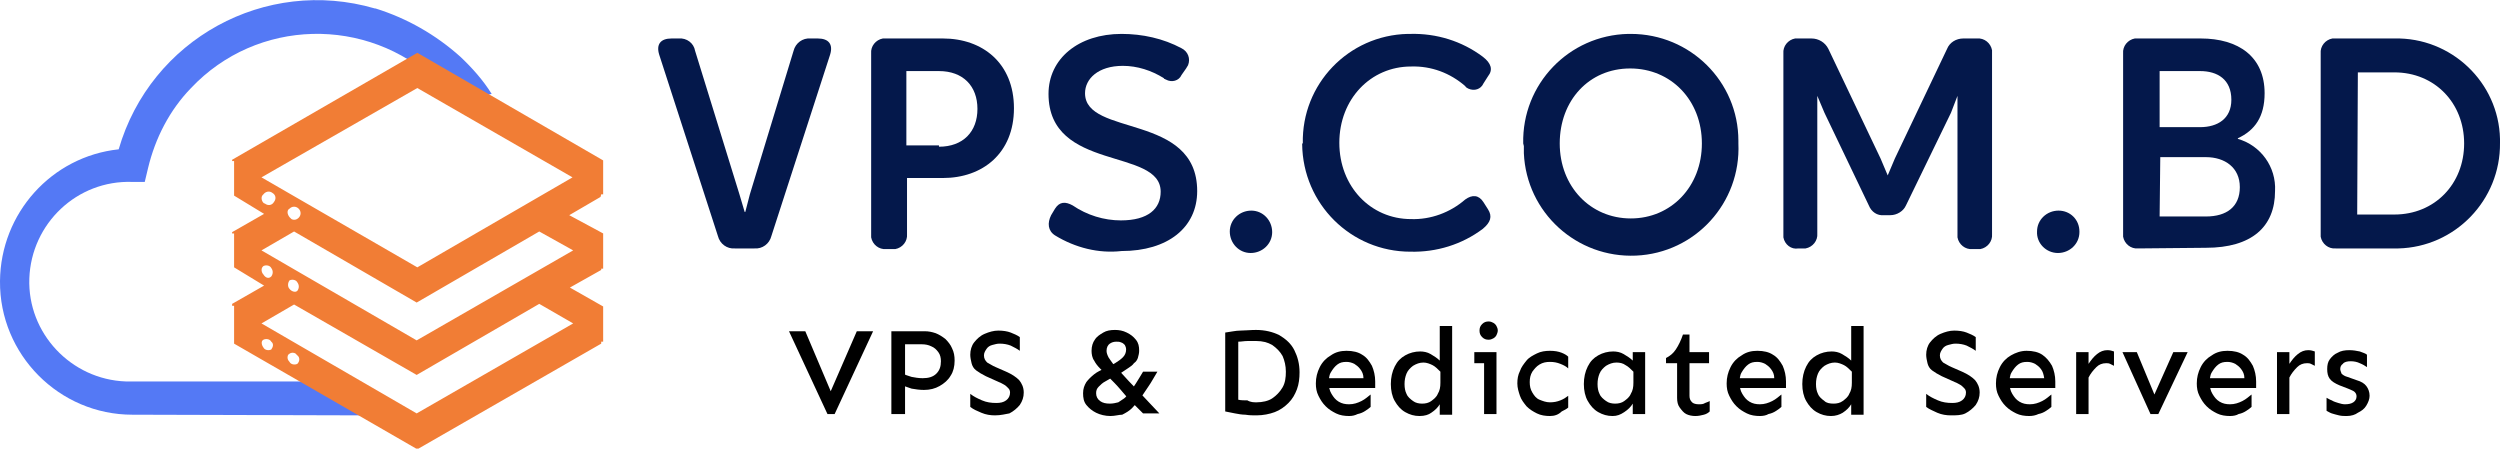
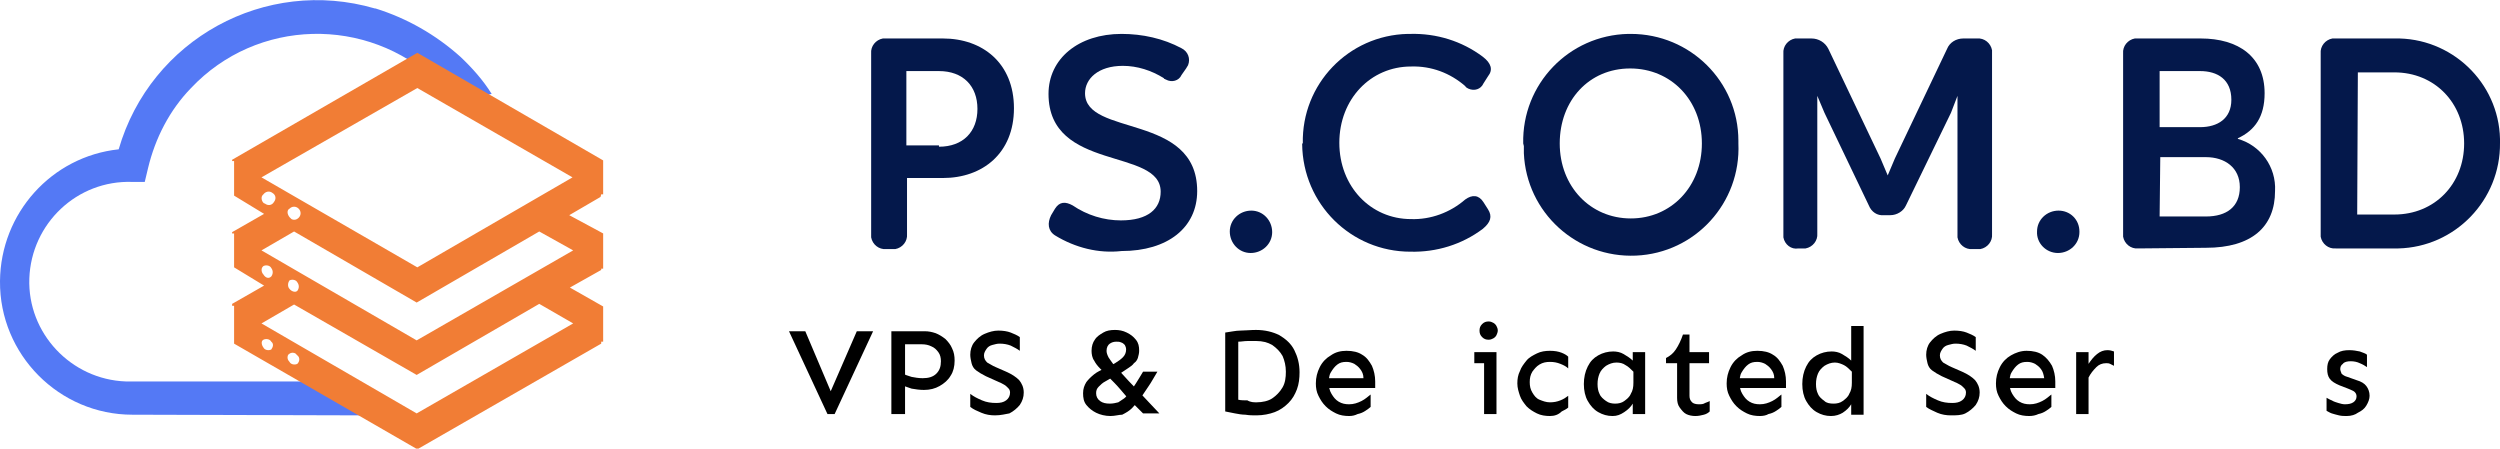
<svg xmlns="http://www.w3.org/2000/svg" version="1.1" id="Layer_1" x="0px" y="0px" viewBox="0 0 383.4 68.8" style="enable-background:new 0 0 383.4 68.8;" xml:space="preserve">
  <style type="text/css">
	.st0{fill:#5479F5;}
	.st1{fill:#F17D35;}
	.st2{fill:#04184B;}
	.st3{enable-background:new    ;}
</style>
  <g>
    <path class="st0" d="M69.7,15.6c-0.7-1.2-1.6-2.2-2.7-3.1l0,0c-10.7-10.1-27.6-9.7-37.7,1c-3.3,3.4-5.5,7.7-6.6,12.3l-0.5,2.1h-1.9   c-8.5-0.3-15.5,6.4-15.8,14.8s6.4,15.5,14.8,15.8h27l9,5.2l-35-0.1l0,0C9.1,63.6-0.1,54.4,0,43.1C0.1,32.7,7.9,24,18.2,22.9   C23.1,6,40.7-3.6,57.5,1.3c0,0,0,0,0.1,0c4.8,1.5,9.2,4,13,7.4c1.8,1.7,3.5,3.6,4.8,5.7" />
    <g id="c">
      <path class="st1" d="M92.2,29.8h0.3v-5.2L64,8.1L35.6,24.5v0.2h0.3V30l4.6,2.8l-4.9,2.8v0.2h0.3V41l4.6,2.8l-4.9,2.8v0.3h0.3v5.8    L64,68.9l28.2-16.2v-0.3h0.3V47l-5.1-2.9l4.8-2.7v-0.2h0.3v-5.4L87.3,33l4.8-2.8L92.2,29.8L92.2,29.8z M40.4,31.1    c-0.3-0.3-0.4-0.9-0.1-1.2l0.1-0.1c0.3-0.4,0.9-0.6,1.4-0.2l0,0c0.5,0.3,0.6,0.9,0.2,1.4l0,0c-0.3,0.5-0.9,0.6-1.4,0.2l0,0    C40.5,31.2,40.5,31.2,40.4,31.1z M40.4,42.1c-0.3-0.3-0.4-0.9-0.1-1.2l0.1-0.1c0.4-0.2,1-0.1,1.2,0.3c0.3,0.4,0.3,0.9,0,1.3    C41.2,42.8,40.7,42.6,40.4,42.1z M41.6,53.6c-0.4,0.2-1,0.1-1.2-0.3c-0.3-0.4-0.4-1,0-1.2s1-0.1,1.2,0.3    C42,52.7,41.9,53.2,41.6,53.6z M45.6,55.8c-0.4,0.2-1,0.1-1.2-0.3c-0.3-0.3-0.4-0.7-0.2-1.1c0.3-0.3,0.7-0.4,1.1-0.2l0.3,0.3    C46,54.8,46,55.4,45.6,55.8z M87.9,49.6l-24,13.8L40.1,49.6l5-2.9l18.8,10.8l18.8-10.9L87.9,49.6z M44.4,43c0.4-0.2,1-0.1,1.2,0.3    c0.3,0.4,0.3,0.9,0,1.3c-0.3,0.3-0.9,0.1-1.2-0.3C44.1,44,44.1,43.4,44.4,43z M87.9,38.4l-24,13.8L40.1,38.4l5-2.9l18.8,10.9    l18.8-10.9L87.9,38.4z M44.4,32c0.4-0.4,1-0.4,1.4,0c0.4,0.4,0.4,1,0,1.4c-0.3,0.3-0.7,0.4-1.1,0.2l-0.3-0.3    C44,32.8,44,32.2,44.4,32z M64,41L40.1,27.2L64,13.5l23.8,13.7L64,41z" />
    </g>
  </g>
  <g>
    <g>
-       <path class="st2" d="M112.7,38.1c-1.2,0.1-2.3-0.7-2.6-1.9l-9-27.8c-0.5-1.6,0.2-2.5,1.9-2.5h1.1c1.2-0.1,2.3,0.7,2.5,1.9l6.8,22    l0.8,2.7h0.1l0.7-2.7l6.7-22c0.3-1.2,1.4-2,2.6-1.9h1.1c1.7,0,2.4,0.9,1.9,2.5l-9,27.8c-0.3,1.2-1.4,2-2.6,1.9H112.7z" />
      <path class="st2" d="M144.6,5.9c6.1,0,10.9,3.8,10.9,10.7s-4.8,10.7-10.9,10.7h-5.5v8.6c0.1,1.1-0.7,2.1-1.8,2.3h-1.4    c-1.1,0.1-2.1-0.7-2.3-1.8V8.2c-0.1-1.1,0.7-2.1,1.8-2.3H144.6z M144,22.5c3.7,0,5.9-2.3,5.9-5.8s-2.2-5.8-5.9-5.8h-5v11.4h5V22.5    z" />
      <path class="st2" d="M161.8,36.1c-1.1-0.7-1.2-1.9-0.6-3.1l0.6-1c0.7-1.1,1.6-1.1,2.7-0.5c2.2,1.5,4.8,2.3,7.4,2.3    c4.2,0,6.1-1.8,6.1-4.4c0-6.8-17.2-3-17.2-15c0-5.4,4.6-9.2,11.2-9.2c3.2,0,6.4,0.7,9.2,2.2c1,0.5,1.4,1.6,1,2.6    c-0.1,0.2-0.2,0.3-0.3,0.5l-0.7,1c-0.4,0.9-1.5,1.2-2.4,0.7c-0.1,0-0.1-0.1-0.2-0.1c-0.1,0-0.1,0-0.1-0.1l0,0    c-1.9-1.2-4.1-1.9-6.3-1.9c-3.8,0-5.8,2-5.8,4.2c0,6.7,17.2,3,17.2,15c0,5.6-4.5,9.2-11.6,9.2C168.5,38.9,164.9,38,161.8,36.1z" />
      <path class="st2" d="M188.6,35.5c0-1.8,1.5-3.2,3.3-3.2s3.2,1.5,3.2,3.3s-1.5,3.2-3.3,3.2S188.6,37.3,188.6,35.5z" />
      <path class="st2" d="M199.8,22c-0.2-9.1,7-16.6,16.1-16.8l0,0h0.4c4-0.1,7.9,1.1,11.1,3.5c1.3,1,1.6,2,0.8,3l-0.7,1.1    c-0.4,0.9-1.4,1.2-2.3,0.8c-0.2-0.1-0.4-0.2-0.5-0.4c-2.3-2-5.2-3.1-8.3-3c-6.2,0-11,5-11,11.7s4.8,11.7,11,11.7c3,0.1,6-1,8.3-3    c1.1-0.8,2.1-0.7,2.8,0.4l0.7,1.1c0.7,1.1,0.4,2-0.8,3c-3.2,2.4-7.1,3.6-11.1,3.5c-9.1,0-16.5-7.3-16.6-16.5V22H199.8z" />
      <path class="st2" d="M233.6,22c-0.2-9.1,7-16.6,16.1-16.8l0,0h0.4c9.1,0,16.5,7.3,16.5,16.4c0,0.1,0,0.2,0,0.4    c0.4,9.1-6.6,16.8-15.7,17.2c-9.1,0.4-16.8-6.6-17.2-15.7c0-0.4,0-0.7,0-1.1L233.6,22z M261,22c0-6.6-4.7-11.5-11-11.5    s-10.8,4.9-10.8,11.5s4.7,11.5,10.9,11.5S261,28.6,261,22z" />
      <path class="st2" d="M275.8,38.1c-1.1,0.2-2.1-0.6-2.3-1.7c0,0,0,0,0-0.1V8.2c-0.1-1.1,0.7-2.1,1.8-2.3h2.5c1.1,0,2.1,0.6,2.6,1.6    l8,16.8l1.1,2.6l1.1-2.6l8-16.8c0.4-1,1.4-1.6,2.5-1.6h2.1c1.1-0.1,2.1,0.7,2.3,1.8v28.2c0.1,1.1-0.7,2.1-1.8,2.3h-1.2    c-1.1,0.1-2.1-0.7-2.3-1.8V14.7l-1,2.6l-6.9,14.2c-0.4,0.9-1.4,1.5-2.4,1.5h-1c-1,0.1-1.9-0.5-2.3-1.5l-6.8-14.2l-1.1-2.6v21.1    c0.1,1.1-0.7,2.1-1.8,2.3C277,38.1,275.8,38.1,275.8,38.1z" />
      <path class="st2" d="M312.4,35.5c0-1.8,1.5-3.2,3.3-3.2l0,0c1.8,0,3.2,1.4,3.2,3.2v0.1c0,1.8-1.5,3.2-3.3,3.2    S312.3,37.3,312.4,35.5z" />
      <path class="st2" d="M327.9,38.1c-1.1,0.1-2.1-0.7-2.3-1.8V8.2c-0.1-1.1,0.7-2.1,1.8-2.3h10.1c5.8,0,9.8,2.8,9.8,8.4    c0,3.6-1.5,5.7-4.1,6.9v0.1c3.5,1,5.9,4.3,5.7,8c0,5.5-3.6,8.7-10.6,8.7L327.9,38.1L327.9,38.1z M331.2,19.5h6.2    c2.7,0,4.8-1.3,4.8-4.2c0-3.1-2.1-4.4-4.8-4.4h-6.2V19.5z M331.2,33.2h7.1c3.2,0,5.2-1.5,5.2-4.5s-2.3-4.6-5.2-4.6h-7L331.2,33.2z    " />
      <path class="st2" d="M358.2,38.1c-1.1,0.1-2.1-0.7-2.3-1.8V8.2c-0.1-1.1,0.7-2.1,1.8-2.3h9.5c8.7-0.2,16,6.7,16.2,15.4v0.6    c0.1,8.8-6.9,16-15.6,16.2H358.2z M361.5,32.9h5.7c6.2,0,10.7-4.7,10.7-10.9s-4.5-10.9-10.7-10.9h-5.6L361.5,32.9z" />
    </g>
    <g class="st3">
      <path d="M126.9,63.5L121,50.8h2.5l3.9,9.2l4-9.2h2.5l-5.9,12.7H126.9z" />
      <path d="M136.7,63.5V50.8h5.1c0.6,0,1.1,0.1,1.7,0.3c0.5,0.2,1,0.5,1.5,0.9c0.4,0.4,0.8,0.9,1,1.4c0.3,0.6,0.4,1.2,0.4,1.9    c0,0.9-0.2,1.7-0.6,2.3c-0.4,0.7-1,1.2-1.7,1.6s-1.5,0.6-2.4,0.6c-0.7,0-1.3-0.1-1.9-0.2c-0.5-0.2-1-0.3-1.3-0.5v-1.8    c0.3,0.2,0.7,0.3,1.3,0.5c0.5,0.1,1.1,0.2,1.7,0.2c0.9,0,1.6-0.2,2.1-0.7c0.5-0.5,0.7-1.1,0.7-1.9c0-0.5-0.1-1-0.4-1.4    c-0.3-0.4-0.6-0.7-1.1-0.9c-0.4-0.2-0.9-0.3-1.4-0.3h-2.6v10.7H136.7z" />
      <path d="M152.6,63.7c-0.7,0-1.4-0.1-2.1-0.4s-1.2-0.5-1.7-0.9v-2c0.5,0.4,1.1,0.7,1.8,1s1.4,0.4,2.2,0.4c0.6,0,1.1-0.1,1.5-0.4    c0.4-0.3,0.6-0.7,0.6-1.2c0-0.3-0.1-0.5-0.3-0.7s-0.4-0.4-0.6-0.5s-0.5-0.3-0.8-0.4l-2-0.9c-0.6-0.3-1.1-0.6-1.5-0.9    c-0.4-0.3-0.6-0.7-0.7-1.1c-0.1-0.4-0.2-0.9-0.2-1.3c0-0.7,0.2-1.4,0.6-1.9c0.4-0.5,0.9-1,1.6-1.3c0.7-0.3,1.4-0.5,2.1-0.5    c0.7,0,1.4,0.1,1.9,0.3s1,0.4,1.4,0.7v2.1c-0.4-0.3-0.8-0.5-1.4-0.8c-0.5-0.2-1.1-0.3-1.7-0.3c-0.4,0-0.7,0.1-1.1,0.2    c-0.4,0.1-0.7,0.3-0.9,0.6c-0.2,0.3-0.4,0.6-0.4,1c0,0.5,0.2,0.8,0.5,1.1c0.4,0.2,0.8,0.5,1.3,0.7l1.6,0.7c0.9,0.4,1.5,0.8,2,1.3    c0.4,0.5,0.7,1.1,0.7,1.9c0,0.7-0.2,1.3-0.6,1.9c-0.4,0.5-1,1-1.6,1.3C154.2,63.5,153.5,63.7,152.6,63.7z" />
      <path d="M170.3,63.8c-0.8,0-1.6-0.2-2.2-0.5c-0.6-0.3-1.1-0.7-1.5-1.2c-0.4-0.5-0.5-1.1-0.5-1.8c0-0.7,0.2-1.2,0.5-1.7    c0.3-0.4,0.7-0.8,1.2-1.2s1-0.6,1.6-0.9c0.6-0.3,1.1-0.5,1.6-0.8c0.5-0.3,0.9-0.6,1.2-0.9c0.3-0.3,0.5-0.7,0.5-1.2    c0-0.3-0.1-0.5-0.2-0.7c-0.2-0.2-0.3-0.3-0.6-0.4c-0.2-0.1-0.5-0.1-0.7-0.1c-0.4,0-0.7,0.1-1,0.3s-0.5,0.6-0.5,1.1    c0,0.3,0.1,0.6,0.3,1c0.2,0.3,0.4,0.6,0.7,1c0.3,0.3,0.6,0.7,0.9,1c1,1.1,2,2.2,3,3.2c1,1.1,2.1,2.2,3.2,3.4h-2.5    c-0.6-0.6-1.2-1.2-1.8-1.8c-0.6-0.6-1.2-1.3-1.7-1.9s-1.2-1.3-1.9-2c-0.4-0.4-0.8-0.8-1.2-1.2c-0.4-0.4-0.7-0.8-0.9-1.2    c-0.3-0.4-0.4-1-0.4-1.5c0-0.7,0.2-1.3,0.5-1.7c0.3-0.5,0.8-0.8,1.3-1.1c0.5-0.3,1.1-0.4,1.8-0.4c0.6,0,1.2,0.1,1.8,0.4    c0.6,0.3,1,0.6,1.4,1.1c0.4,0.5,0.5,1,0.5,1.7c0,0.4-0.1,0.7-0.2,1.1c-0.1,0.3-0.3,0.6-0.6,0.8c-0.2,0.3-0.5,0.5-0.8,0.7    s-0.6,0.4-0.9,0.6c-0.4,0.3-0.9,0.5-1.4,0.8c-0.5,0.2-0.9,0.5-1.3,0.7c-0.4,0.2-0.7,0.5-1,0.8s-0.4,0.6-0.4,1    c0,0.5,0.2,0.9,0.6,1.2s0.9,0.4,1.5,0.4c0.5,0,0.9-0.1,1.3-0.2c0.3-0.2,0.6-0.4,0.9-0.6s0.5-0.6,0.8-0.9c0.4-0.5,0.7-0.9,1-1.4    c0.3-0.5,0.7-1.1,1.1-1.8h2.2c-0.5,0.8-0.9,1.6-1.4,2.3c-0.5,0.7-0.9,1.4-1.3,1.9c-0.4,0.5-0.8,1-1.2,1.4c-0.4,0.4-0.9,0.7-1.5,1    C171.6,63.6,171,63.8,170.3,63.8z" />
      <path d="M192.7,63.7c-0.6,0-1.1,0-1.7-0.1c-0.5,0-1.1-0.1-1.6-0.2c-0.5-0.1-1-0.2-1.5-0.3V51c0.8-0.1,1.6-0.3,2.3-0.3    s1.6-0.1,2.4-0.1c1.4,0,2.6,0.3,3.6,0.8c1,0.6,1.8,1.3,2.3,2.3c0.5,1,0.8,2.1,0.8,3.4c0,0.9-0.1,1.8-0.4,2.6    c-0.3,0.8-0.7,1.5-1.3,2.1c-0.6,0.6-1.3,1.1-2.1,1.4C194.7,63.5,193.7,63.7,192.7,63.7z M192.7,61.7c0.9,0,1.8-0.2,2.4-0.6    s1.2-1,1.6-1.7s0.5-1.5,0.5-2.4c0-0.9-0.2-1.7-0.5-2.4c-0.4-0.7-0.9-1.2-1.6-1.7c-0.7-0.4-1.5-0.6-2.4-0.6c-0.4,0-0.9,0-1.4,0    s-0.9,0.1-1.4,0.1v8.9c0.4,0.1,0.9,0.1,1.4,0.1C191.8,61.7,192.3,61.7,192.7,61.7z" />
      <path d="M206.9,63.8c-0.7,0-1.4-0.1-2-0.4c-0.6-0.3-1.1-0.6-1.6-1.1s-0.8-1-1.1-1.6c-0.3-0.6-0.4-1.2-0.4-1.9    c0-0.9,0.2-1.7,0.6-2.5c0.4-0.8,1-1.4,1.7-1.8c0.7-0.5,1.5-0.7,2.4-0.7c1,0,1.8,0.2,2.4,0.6c0.7,0.4,1.1,1,1.5,1.7    c0.3,0.7,0.5,1.5,0.5,2.4v1h-7.3v-1.5h5.5c0-0.6-0.2-1-0.5-1.4c-0.3-0.4-0.6-0.6-0.9-0.8c-0.4-0.2-0.8-0.3-1.2-0.3    c-0.6,0-1,0.1-1.4,0.4s-0.7,0.7-1,1.2s-0.3,1-0.3,1.7c0,0.6,0.1,1.1,0.4,1.6c0.3,0.5,0.6,0.9,1.1,1.2c0.5,0.3,1,0.4,1.6,0.4    c0.7,0,1.3-0.2,1.9-0.5c0.6-0.3,1-0.7,1.4-1v1.9c-0.2,0.2-0.5,0.4-0.8,0.6c-0.3,0.2-0.7,0.4-1.2,0.5    C207.8,63.7,207.4,63.8,206.9,63.8z" />
-       <path d="M217.7,63.8c-0.8,0-1.5-0.2-2.2-0.6c-0.7-0.4-1.2-1-1.6-1.7c-0.4-0.7-0.6-1.6-0.6-2.6c0-1,0.2-1.9,0.6-2.7    c0.4-0.8,0.9-1.3,1.6-1.7c0.7-0.4,1.5-0.6,2.3-0.6c0.5,0,1.1,0.1,1.6,0.4c0.5,0.3,1,0.6,1.4,1v-5.3h1.9v13.6h-1.9v-1.6    c-0.3,0.5-0.7,0.9-1.3,1.3C219.1,63.6,218.5,63.8,217.7,63.8z M218.1,61.9c0.5,0,1-0.1,1.4-0.4c0.4-0.3,0.8-0.6,1-1.1    c0.3-0.5,0.4-1,0.4-1.7V57c-0.4-0.4-0.8-0.8-1.2-1s-0.9-0.4-1.4-0.4c-0.6,0-1.1,0.2-1.6,0.5c-0.4,0.3-0.8,0.7-1,1.2    c-0.2,0.5-0.3,1-0.3,1.6c0,0.6,0.1,1.1,0.3,1.5c0.2,0.5,0.6,0.8,1,1.1C217.1,61.8,217.6,61.9,218.1,61.9z" />
      <path d="M226.1,55.7V54h3.4v1.7H226.1z M228.3,52.1c-0.4,0-0.7-0.1-1-0.4c-0.3-0.3-0.4-0.6-0.4-1c0-0.4,0.1-0.7,0.4-1    c0.3-0.3,0.6-0.4,1-0.4c0.3,0,0.5,0.1,0.7,0.2s0.4,0.3,0.5,0.5c0.1,0.2,0.2,0.4,0.2,0.7c0,0.2-0.1,0.5-0.2,0.7    c-0.1,0.2-0.3,0.4-0.5,0.5S228.6,52.1,228.3,52.1z M227.6,63.5V54h1.9v9.5H227.6z" />
      <path d="M237.7,63.8c-0.7,0-1.4-0.1-2-0.4c-0.6-0.3-1.1-0.6-1.6-1.1c-0.4-0.5-0.8-1-1-1.6c-0.2-0.6-0.4-1.2-0.4-1.9    c0-0.7,0.1-1.3,0.4-1.9c0.2-0.6,0.6-1.1,1-1.6c0.4-0.5,1-0.8,1.6-1.1s1.3-0.4,2-0.4c0.7,0,1.3,0.1,1.8,0.3c0.5,0.2,0.8,0.4,1,0.6    v1.8c-0.3-0.3-0.7-0.5-1.2-0.7s-1-0.3-1.6-0.3c-0.6,0-1.1,0.1-1.6,0.4c-0.5,0.3-0.8,0.7-1.1,1.1c-0.3,0.5-0.4,1-0.4,1.6    c0,0.6,0.1,1.1,0.4,1.6s0.6,0.9,1.1,1.1s1,0.4,1.6,0.4c0.6,0,1.1-0.1,1.6-0.3s0.8-0.4,1.2-0.7v1.8c-0.2,0.2-0.6,0.4-1,0.6    C239,63.6,238.4,63.8,237.7,63.8z" />
      <path d="M247.3,63.8c-0.8,0-1.5-0.2-2.2-0.6c-0.7-0.4-1.2-1-1.6-1.7s-0.6-1.6-0.6-2.6c0-1,0.2-1.9,0.6-2.7    c0.4-0.8,0.9-1.3,1.6-1.7s1.5-0.6,2.3-0.6c0.5,0,1.1,0.1,1.6,0.4s1,0.6,1.4,1V54h1.9v9.5h-1.9v-1.6c-0.3,0.5-0.7,0.9-1.3,1.3    S248,63.8,247.3,63.8z M247.7,61.9c0.5,0,1-0.1,1.4-0.4c0.4-0.3,0.8-0.6,1-1.1c0.3-0.5,0.4-1,0.4-1.7V57c-0.4-0.4-0.8-0.8-1.2-1    c-0.4-0.3-0.9-0.4-1.4-0.4c-0.6,0-1.1,0.2-1.6,0.5c-0.4,0.3-0.8,0.7-1,1.2c-0.2,0.5-0.3,1-0.3,1.6c0,0.6,0.1,1.1,0.3,1.5    c0.2,0.5,0.6,0.8,1,1.1C246.7,61.8,247.2,61.9,247.7,61.9z" />
      <path d="M260,63.8c-0.5,0-1-0.1-1.4-0.3c-0.4-0.2-0.7-0.6-1-1s-0.4-0.9-0.4-1.5v-5.3h-1.7v-0.8c0.6-0.3,1.1-0.7,1.5-1.3    c0.4-0.6,0.8-1.4,1.1-2.3h1V54h3v1.7h-3v5c0,0.4,0.1,0.7,0.4,1c0.2,0.2,0.6,0.3,1,0.3c0.4,0,0.7,0,1-0.2c0.3-0.1,0.5-0.2,0.7-0.3    v1.6c-0.2,0.2-0.5,0.4-0.9,0.5C260.9,63.7,260.5,63.8,260,63.8z" />
      <path d="M269.9,63.8c-0.7,0-1.4-0.1-2-0.4c-0.6-0.3-1.1-0.6-1.6-1.1s-0.8-1-1.1-1.6c-0.3-0.6-0.4-1.2-0.4-1.9    c0-0.9,0.2-1.7,0.6-2.5c0.4-0.8,1-1.4,1.7-1.8c0.7-0.5,1.5-0.7,2.4-0.7c1,0,1.8,0.2,2.4,0.6c0.7,0.4,1.1,1,1.5,1.7    c0.3,0.7,0.5,1.5,0.5,2.4v1h-7.3v-1.5h5.5c0-0.6-0.2-1-0.5-1.4c-0.3-0.4-0.6-0.6-0.9-0.8c-0.4-0.2-0.8-0.3-1.2-0.3    c-0.6,0-1,0.1-1.4,0.4s-0.7,0.7-1,1.2s-0.3,1-0.3,1.7c0,0.6,0.1,1.1,0.4,1.6c0.3,0.5,0.6,0.9,1.1,1.2c0.5,0.3,1,0.4,1.6,0.4    c0.7,0,1.3-0.2,1.9-0.5c0.6-0.3,1-0.7,1.4-1v1.9c-0.2,0.2-0.5,0.4-0.8,0.6c-0.3,0.2-0.7,0.4-1.2,0.5    C270.9,63.7,270.4,63.8,269.9,63.8z" />
      <path d="M280.8,63.8c-0.8,0-1.5-0.2-2.2-0.6c-0.7-0.4-1.2-1-1.6-1.7c-0.4-0.7-0.6-1.6-0.6-2.6c0-1,0.2-1.9,0.6-2.7    c0.4-0.8,0.9-1.3,1.6-1.7c0.7-0.4,1.5-0.6,2.3-0.6c0.5,0,1.1,0.1,1.6,0.4c0.5,0.3,1,0.6,1.4,1v-5.3h1.9v13.6h-1.9v-1.6    c-0.3,0.5-0.7,0.9-1.3,1.3C282.1,63.6,281.5,63.8,280.8,63.8z M281.2,61.9c0.5,0,1-0.1,1.4-0.4c0.4-0.3,0.8-0.6,1-1.1    c0.3-0.5,0.4-1,0.4-1.7V57c-0.4-0.4-0.8-0.8-1.2-1s-0.9-0.4-1.4-0.4c-0.6,0-1.1,0.2-1.6,0.5c-0.4,0.3-0.8,0.7-1,1.2    c-0.2,0.5-0.3,1-0.3,1.6c0,0.6,0.1,1.1,0.3,1.5c0.2,0.5,0.6,0.8,1,1.1C280.1,61.8,280.6,61.9,281.2,61.9z" />
      <path d="M299.2,63.7c-0.7,0-1.4-0.1-2.1-0.4c-0.6-0.3-1.2-0.5-1.7-0.9v-2c0.5,0.4,1.1,0.7,1.8,1s1.4,0.4,2.2,0.4    c0.6,0,1.1-0.1,1.5-0.4c0.4-0.3,0.6-0.7,0.6-1.2c0-0.3-0.1-0.5-0.3-0.7c-0.2-0.2-0.4-0.4-0.6-0.5s-0.5-0.3-0.8-0.4l-2-0.9    c-0.6-0.3-1.1-0.6-1.5-0.9s-0.6-0.7-0.7-1.1c-0.1-0.4-0.2-0.9-0.2-1.3c0-0.7,0.2-1.4,0.6-1.9c0.4-0.5,0.9-1,1.6-1.3    c0.7-0.3,1.4-0.5,2.1-0.5c0.7,0,1.4,0.1,1.9,0.3s1,0.4,1.4,0.7v2.1c-0.4-0.3-0.8-0.5-1.4-0.8c-0.5-0.2-1.1-0.3-1.7-0.3    c-0.4,0-0.7,0.1-1.1,0.2c-0.4,0.1-0.7,0.3-0.9,0.6c-0.2,0.3-0.4,0.6-0.4,1c0,0.5,0.2,0.8,0.5,1.1c0.4,0.2,0.8,0.5,1.3,0.7l1.6,0.7    c0.9,0.4,1.5,0.8,2,1.3c0.4,0.5,0.7,1.1,0.7,1.9c0,0.7-0.2,1.3-0.6,1.9c-0.4,0.5-1,1-1.6,1.3S300,63.7,299.2,63.7z" />
      <path d="M311.2,63.8c-0.7,0-1.4-0.1-2-0.4c-0.6-0.3-1.1-0.6-1.6-1.1s-0.8-1-1.1-1.6c-0.3-0.6-0.4-1.2-0.4-1.9    c0-0.9,0.2-1.7,0.6-2.5s1-1.4,1.7-1.8s1.5-0.7,2.4-0.7c1,0,1.8,0.2,2.4,0.6s1.1,1,1.5,1.7c0.3,0.7,0.5,1.5,0.5,2.4v1H308v-1.5h5.5    c-0.1-0.6-0.2-1-0.5-1.4s-0.6-0.6-0.9-0.8c-0.4-0.2-0.8-0.3-1.2-0.3c-0.6,0-1,0.1-1.4,0.4c-0.4,0.3-0.7,0.7-1,1.2s-0.3,1-0.3,1.7    c0,0.6,0.1,1.1,0.4,1.6c0.3,0.5,0.6,0.9,1.1,1.2c0.5,0.3,1,0.4,1.6,0.4c0.7,0,1.3-0.2,1.9-0.5s1-0.7,1.4-1v1.9    c-0.2,0.2-0.5,0.4-0.8,0.6c-0.3,0.2-0.7,0.4-1.2,0.5C312.2,63.7,311.7,63.8,311.2,63.8z" />
      <path d="M318.4,63.5V54h1.9v9.5H318.4z M320.3,57.9v-2.1c0.4-0.6,0.8-1.1,1.3-1.5c0.5-0.4,1-0.6,1.6-0.6c0.4,0,0.7,0.1,1,0.2v2.2    c-0.2-0.1-0.4-0.2-0.6-0.3c-0.2-0.1-0.4-0.1-0.6-0.1c-0.6,0-1.1,0.2-1.5,0.6C321,56.8,320.6,57.3,320.3,57.9z" />
-       <path d="M329.8,63.5l-4.3-9.5h2.2l2.7,6.5l2.9-6.5h2.2l-4.5,9.5H329.8z" />
-       <path d="M342,63.8c-0.7,0-1.4-0.1-2-0.4c-0.6-0.3-1.1-0.6-1.6-1.1s-0.8-1-1.1-1.6c-0.3-0.6-0.4-1.2-0.4-1.9c0-0.9,0.2-1.7,0.6-2.5    c0.4-0.8,1-1.4,1.7-1.8c0.7-0.5,1.5-0.7,2.4-0.7c1,0,1.8,0.2,2.4,0.6c0.7,0.4,1.1,1,1.5,1.7c0.3,0.7,0.5,1.5,0.5,2.4v1h-7.3v-1.5    h5.5c0-0.6-0.2-1-0.5-1.4c-0.3-0.4-0.6-0.6-0.9-0.8c-0.4-0.2-0.8-0.3-1.2-0.3c-0.6,0-1,0.1-1.4,0.4s-0.7,0.7-1,1.2s-0.3,1-0.3,1.7    c0,0.6,0.1,1.1,0.4,1.6c0.3,0.5,0.6,0.9,1.1,1.2c0.5,0.3,1,0.4,1.6,0.4c0.7,0,1.3-0.2,1.9-0.5c0.6-0.3,1-0.7,1.4-1v1.9    c-0.2,0.2-0.5,0.4-0.8,0.6c-0.3,0.2-0.7,0.4-1.2,0.5C343,63.7,342.5,63.8,342,63.8z" />
-       <path d="M349.2,63.5V54h1.9v9.5H349.2z M351.1,57.9v-2.1c0.4-0.6,0.8-1.1,1.3-1.5c0.5-0.4,1-0.6,1.6-0.6c0.4,0,0.7,0.1,1,0.2v2.2    c-0.2-0.1-0.4-0.2-0.6-0.3c-0.2-0.1-0.4-0.1-0.6-0.1c-0.6,0-1.1,0.2-1.5,0.6C351.8,56.8,351.4,57.3,351.1,57.9z" />
      <path d="M359.9,63.8c-0.4,0-0.8,0-1.2-0.1s-0.8-0.2-1.1-0.3c-0.3-0.1-0.6-0.3-0.8-0.4V61c0.2,0.1,0.5,0.3,0.8,0.4    c0.3,0.2,0.7,0.3,1,0.4s0.7,0.2,1,0.2c0.6,0,1-0.1,1.3-0.3c0.3-0.2,0.5-0.5,0.5-0.9c0-0.3-0.1-0.5-0.3-0.7c-0.2-0.2-0.6-0.3-1-0.5    l-1.3-0.5c-0.7-0.3-1.2-0.6-1.5-1c-0.3-0.4-0.4-0.9-0.4-1.5s0.1-1.1,0.4-1.5c0.3-0.4,0.7-0.8,1.2-1c0.5-0.3,1.1-0.4,1.8-0.4    c0.6,0,1.1,0.1,1.6,0.2c0.5,0.2,0.9,0.3,1.1,0.5v1.9c-0.3-0.2-0.6-0.4-1.1-0.6c-0.4-0.2-0.9-0.3-1.4-0.3c-0.5,0-1,0.1-1.2,0.4    c-0.3,0.2-0.4,0.5-0.4,0.8c0,0.2,0.1,0.4,0.2,0.7c0.2,0.2,0.5,0.4,0.9,0.5l1.4,0.5c0.7,0.2,1.2,0.5,1.5,0.9s0.5,0.9,0.5,1.5    c0,0.5-0.2,1-0.5,1.5c-0.3,0.5-0.7,0.8-1.3,1.1C361.2,63.6,360.6,63.8,359.9,63.8z" />
    </g>
  </g>
</svg>